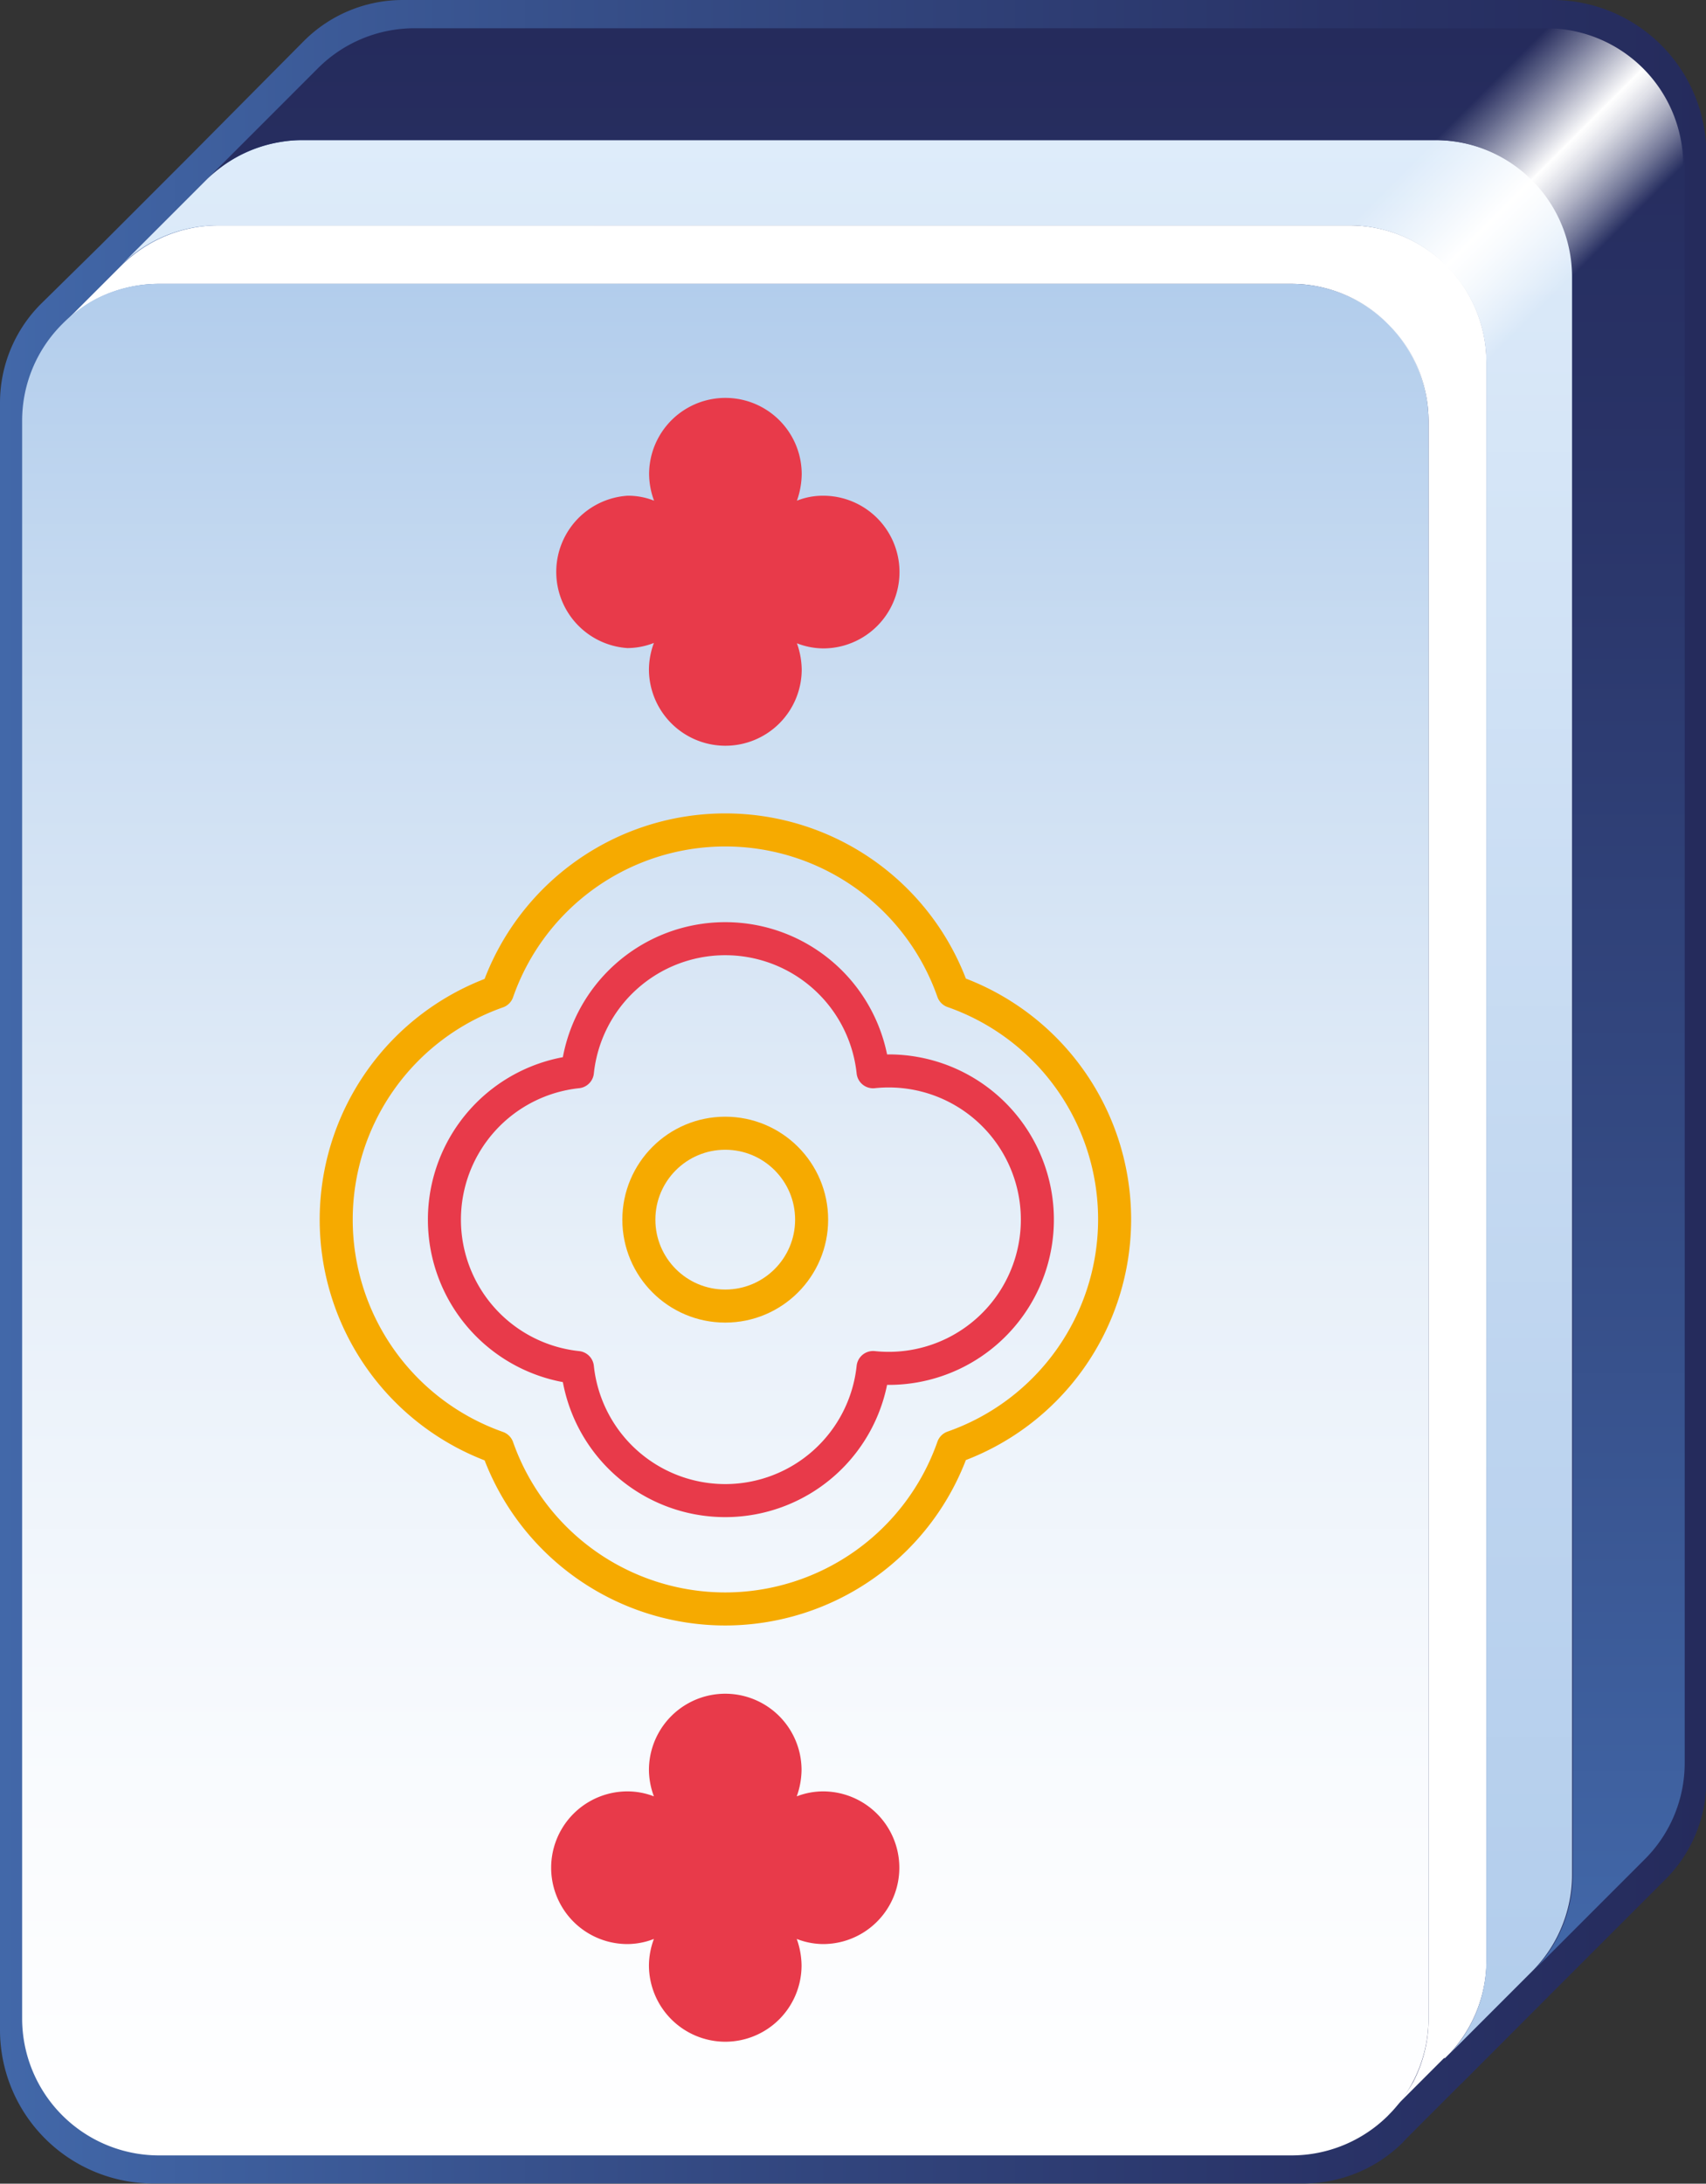
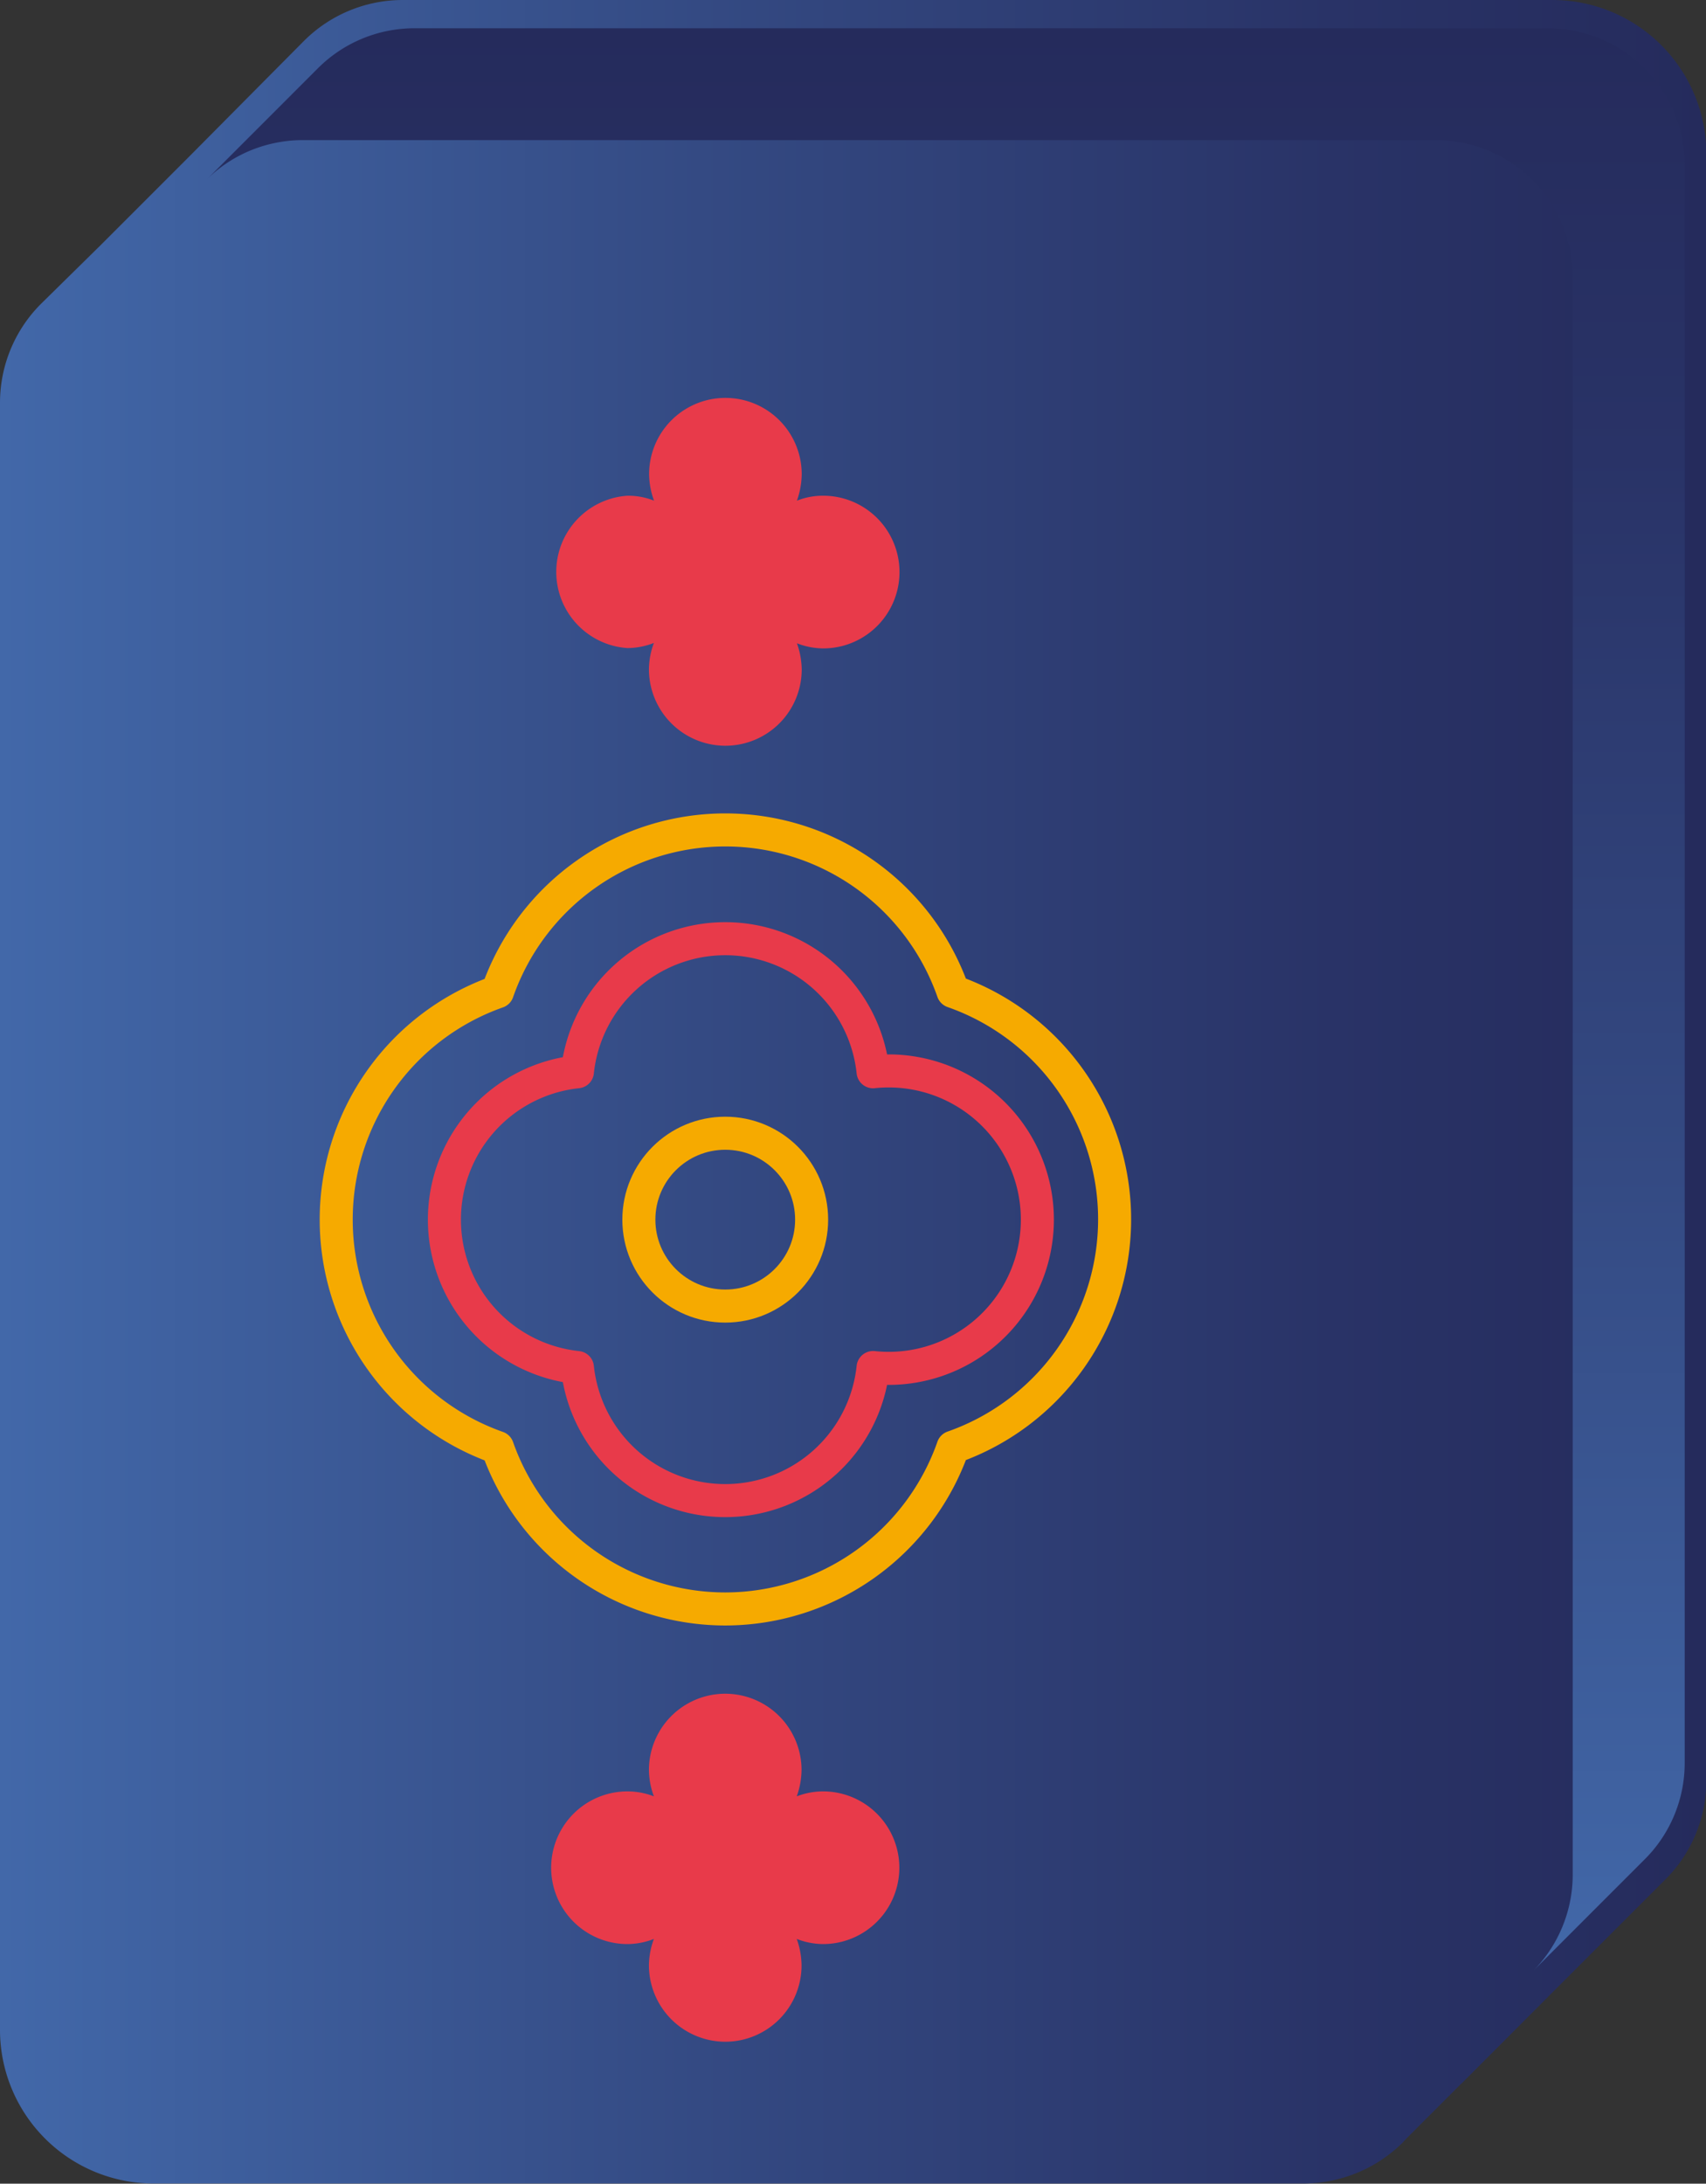
<svg xmlns="http://www.w3.org/2000/svg" xmlns:xlink="http://www.w3.org/1999/xlink" viewBox="0 0 103.29 132.15">
  <rect x="0" y="0" width="103.29" height="132.15" fill="#333333" stroke="none" />
  <defs>
    <style>
      .cls-1 {
        fill: url(#linear-gradient);
      }

      .cls-2 {
        fill: #fff;
      }

      .cls-3 {
        fill: url(#linear-gradient-2);
      }

      .cls-4 {
        fill: url(#linear-gradient-3);
      }

      .cls-5 {
        fill: url(#linear-gradient-4);
      }

      .cls-6 {
        fill: url(#linear-gradient-5);
      }

      .cls-7 {
        fill: #e83a4a;
      }

      .cls-8, .cls-9 {
        fill: none;
        stroke-linecap: round;
        stroke-linejoin: round;
        stroke-width: 2px;
      }

      .cls-8 {
        stroke: #f6aa00;
      }

      .cls-9 {
        stroke: #e83a4a;
      }
    </style>
    <linearGradient id="linear-gradient" x1="-121.35" y1="66.07" x2="-18.06" y2="66.07" gradientTransform="translate(121.35)" gradientUnits="userSpaceOnUse">
      <stop offset="0" stop-color="#4268a9" />
      <stop offset="0.41" stop-color="#344a83" />
      <stop offset="0.78" stop-color="#293367" />
      <stop offset="1" stop-color="#252b5c" />
    </linearGradient>
    <linearGradient id="linear-gradient-2" x1="-77.44" y1="130.44" x2="-77.44" y2="17.18" gradientTransform="translate(121.35)" gradientUnits="userSpaceOnUse">
      <stop offset="0" stop-color="#fff" />
      <stop offset="0.2" stop-color="#f9fbfe" />
      <stop offset="0.47" stop-color="#e8f0f9" />
      <stop offset="0.77" stop-color="#ccdef2" />
      <stop offset="1" stop-color="#b2cdec" />
    </linearGradient>
    <linearGradient id="linear-gradient-3" x1="-70.11" y1="8.48" x2="-70.11" y2="124.21" gradientTransform="translate(121.35)" gradientUnits="userSpaceOnUse">
      <stop offset="0" stop-color="#deecfa" />
      <stop offset="0.09" stop-color="#d9e8f8" />
      <stop offset="0.67" stop-color="#bdd4ef" />
      <stop offset="1" stop-color="#b2cdec" />
    </linearGradient>
    <linearGradient id="linear-gradient-4" x1="-64.14" y1="119.24" x2="-64.14" y2="1.71" xlink:href="#linear-gradient" />
    <linearGradient id="linear-gradient-5" x1="-34.61" y1="8.59" x2="-26.31" y2="16.89" gradientTransform="translate(121.35)" gradientUnits="userSpaceOnUse">
      <stop offset="0" stop-color="#fff" stop-opacity="0" />
      <stop offset="0.15" stop-color="#fff" stop-opacity="0.28" />
      <stop offset="0.49" stop-color="#fff" stop-opacity="0.97" />
      <stop offset="0.5" stop-color="#fff" />
      <stop offset="0.54" stop-color="#fff" stop-opacity="0.95" />
      <stop offset="0.62" stop-color="#fff" stop-opacity="0.83" />
      <stop offset="0.73" stop-color="#fff" stop-opacity="0.62" />
      <stop offset="0.86" stop-color="#fff" stop-opacity="0.34" />
      <stop offset="1" stop-color="#fff" stop-opacity="0" />
    </linearGradient>
  </defs>
  <title>h8</title>
  <g id="Layer_2" data-name="Layer 2">
    <g id="Layer_1-2" data-name="Layer 1">
      <g>
        <g>
          <path class="cls-1" d="M94,0H24.39a8.46,8.46,0,0,0-6,2.49l-6.95,7-5.3,5.3L2.49,18.38a8.46,8.46,0,0,0-2.49,6v98.46a9.3,9.3,0,0,0,9.3,9.3H78.89a8.57,8.57,0,0,0,6-2.44l.27-.29,3.27-3.27.06-.05.35-.35,5.09-5.1,6.74-6.74.1-.1a8.43,8.43,0,0,0,2.54-6.06V9.32A9.32,9.32,0,0,0,94,0Z" />
          <g>
-             <path class="cls-2" d="M90,21.93v96.68a8.26,8.26,0,0,1-2.17,5.6l-.34.34-.06,0-3.18,3.18A8.39,8.39,0,0,0,85.56,126a8.25,8.25,0,0,0,.93-3.81V25.47a8.3,8.3,0,0,0-8.3-8.29H9.63a8.29,8.29,0,0,0-3.82.93,8.4,8.4,0,0,0-2,1.5l3.54-3.54a8.33,8.33,0,0,1,5.86-2.43H81.73A8.3,8.3,0,0,1,90,21.93Z" />
-             <path class="cls-3" d="M86.49,25.47v96.68a8.25,8.25,0,0,1-.93,3.81,8.39,8.39,0,0,1-1.28,1.82l-.27.28a8.3,8.3,0,0,1-5.82,2.38H9.63a8.29,8.29,0,0,1-8.29-8.29V25.47a8.26,8.26,0,0,1,2.43-5.86,8.4,8.4,0,0,1,2-1.5,8.29,8.29,0,0,1,3.82-.93H78.19A8.3,8.3,0,0,1,86.49,25.47Z" />
-             <path class="cls-4" d="M95.18,16.77v96.68a8,8,0,0,1-.12,1.4,8.3,8.3,0,0,1-2.24,4.39l-5,5a8.26,8.26,0,0,0,2.17-5.6V21.93a8.3,8.3,0,0,0-8.3-8.29H13.17a8.33,8.33,0,0,0-5.86,2.43l5.16-5.16A8.22,8.22,0,0,1,16.93,8.6a8,8,0,0,1,1.4-.12H86.89A8.29,8.29,0,0,1,95.18,16.77Z" />
            <path class="cls-5" d="M102,10v96.67a8.23,8.23,0,0,1-2.48,5.91l-.09.09-6.57,6.57a8.3,8.3,0,0,0,2.24-4.39,8,8,0,0,0,.12-1.4V16.77a8.29,8.29,0,0,0-8.29-8.29H18.33a8,8,0,0,0-1.4.12,8.22,8.22,0,0,0-4.46,2.31l6.77-6.77A8.26,8.26,0,0,1,25.1,1.71H93.67A8.29,8.29,0,0,1,102,10Z" />
          </g>
-           <path class="cls-6" d="M101.91,10v0l-6.78,6.78L90,21.93h0l-3.53,3.53h0a8.31,8.31,0,0,0-8.29-8.28l3.54-3.54,5.17-5.16,6.76-6.77h0A8.29,8.29,0,0,1,101.91,10Z" />
        </g>
        <path class="cls-7" d="M43.92,45.13a4.63,4.63,0,0,1-4.63-4.63,4.68,4.68,0,0,1,.3-1.59,4.47,4.47,0,0,1-1.6.31A4.62,4.62,0,0,1,38,30a4.26,4.26,0,0,1,1.6.3,4.73,4.73,0,0,1-.3-1.6,4.62,4.62,0,1,1,9.24,0,5,5,0,0,1-.29,1.6,4.24,4.24,0,0,1,1.59-.3,4.62,4.62,0,0,1,0,9.24,4.46,4.46,0,0,1-1.59-.31,4.92,4.92,0,0,1,.29,1.59A4.62,4.62,0,0,1,43.92,45.13Z" />
        <path class="cls-7" d="M43.92,123.56a4.63,4.63,0,0,1-4.63-4.63,4.68,4.68,0,0,1,.3-1.59,4.47,4.47,0,0,1-1.6.31,4.62,4.62,0,0,1,0-9.24,4.46,4.46,0,0,1,1.6.3,4.68,4.68,0,0,1-.3-1.59,4.62,4.62,0,1,1,9.24,0,4.92,4.92,0,0,1-.29,1.59,4.45,4.45,0,0,1,1.59-.3,4.62,4.62,0,0,1,0,9.24,4.46,4.46,0,0,1-1.59-.31,4.92,4.92,0,0,1,.29,1.59A4.62,4.62,0,0,1,43.92,123.56Z" />
        <g>
          <path class="cls-8" d="M43.91,97.37A14.63,14.63,0,0,1,30.12,87.6a14.62,14.62,0,0,1,0-27.58A14.61,14.61,0,0,1,57.7,60a14.61,14.61,0,0,1,0,27.58A14.63,14.63,0,0,1,43.91,97.37Z" />
          <path class="cls-9" d="M52.86,64.86a9,9,0,0,0-17.9,0,9,9,0,0,0,0,17.9,9,9,0,0,0,17.9,0,9,9,0,1,0,0-17.9Z" />
          <circle class="cls-8" cx="43.91" cy="73.81" r="5.23" />
        </g>
      </g>
    </g>
  </g>
</svg>